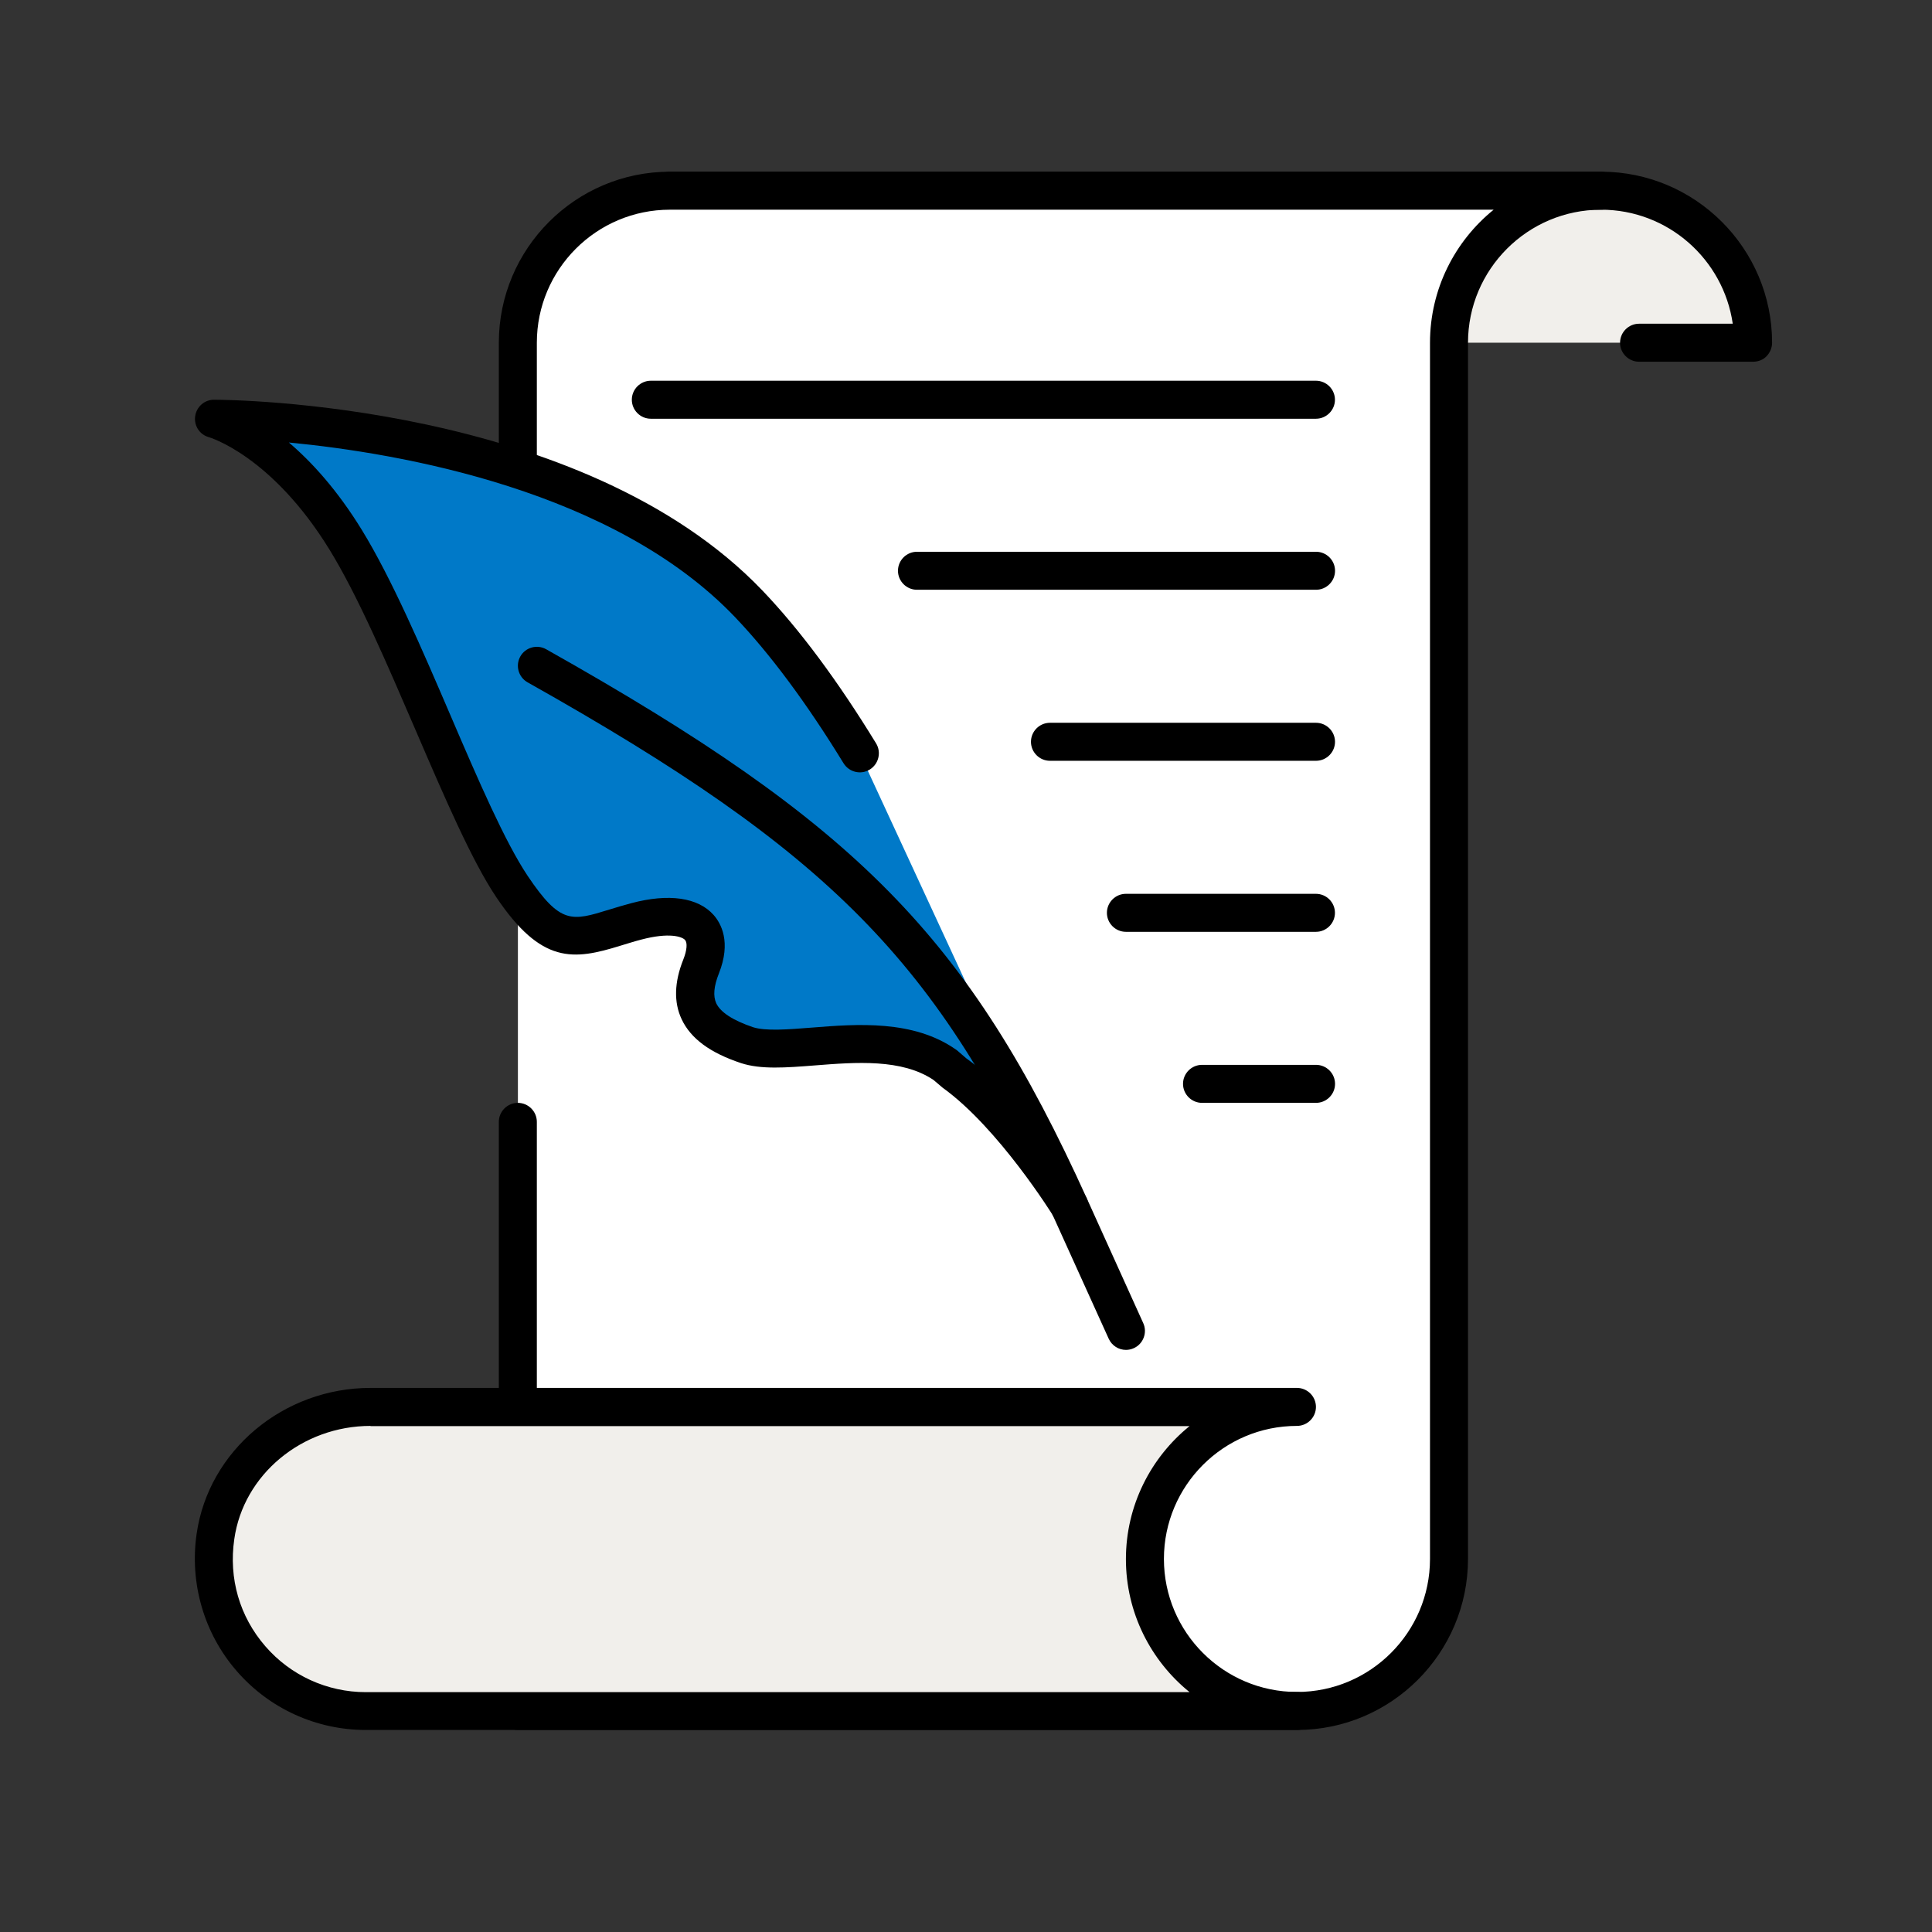
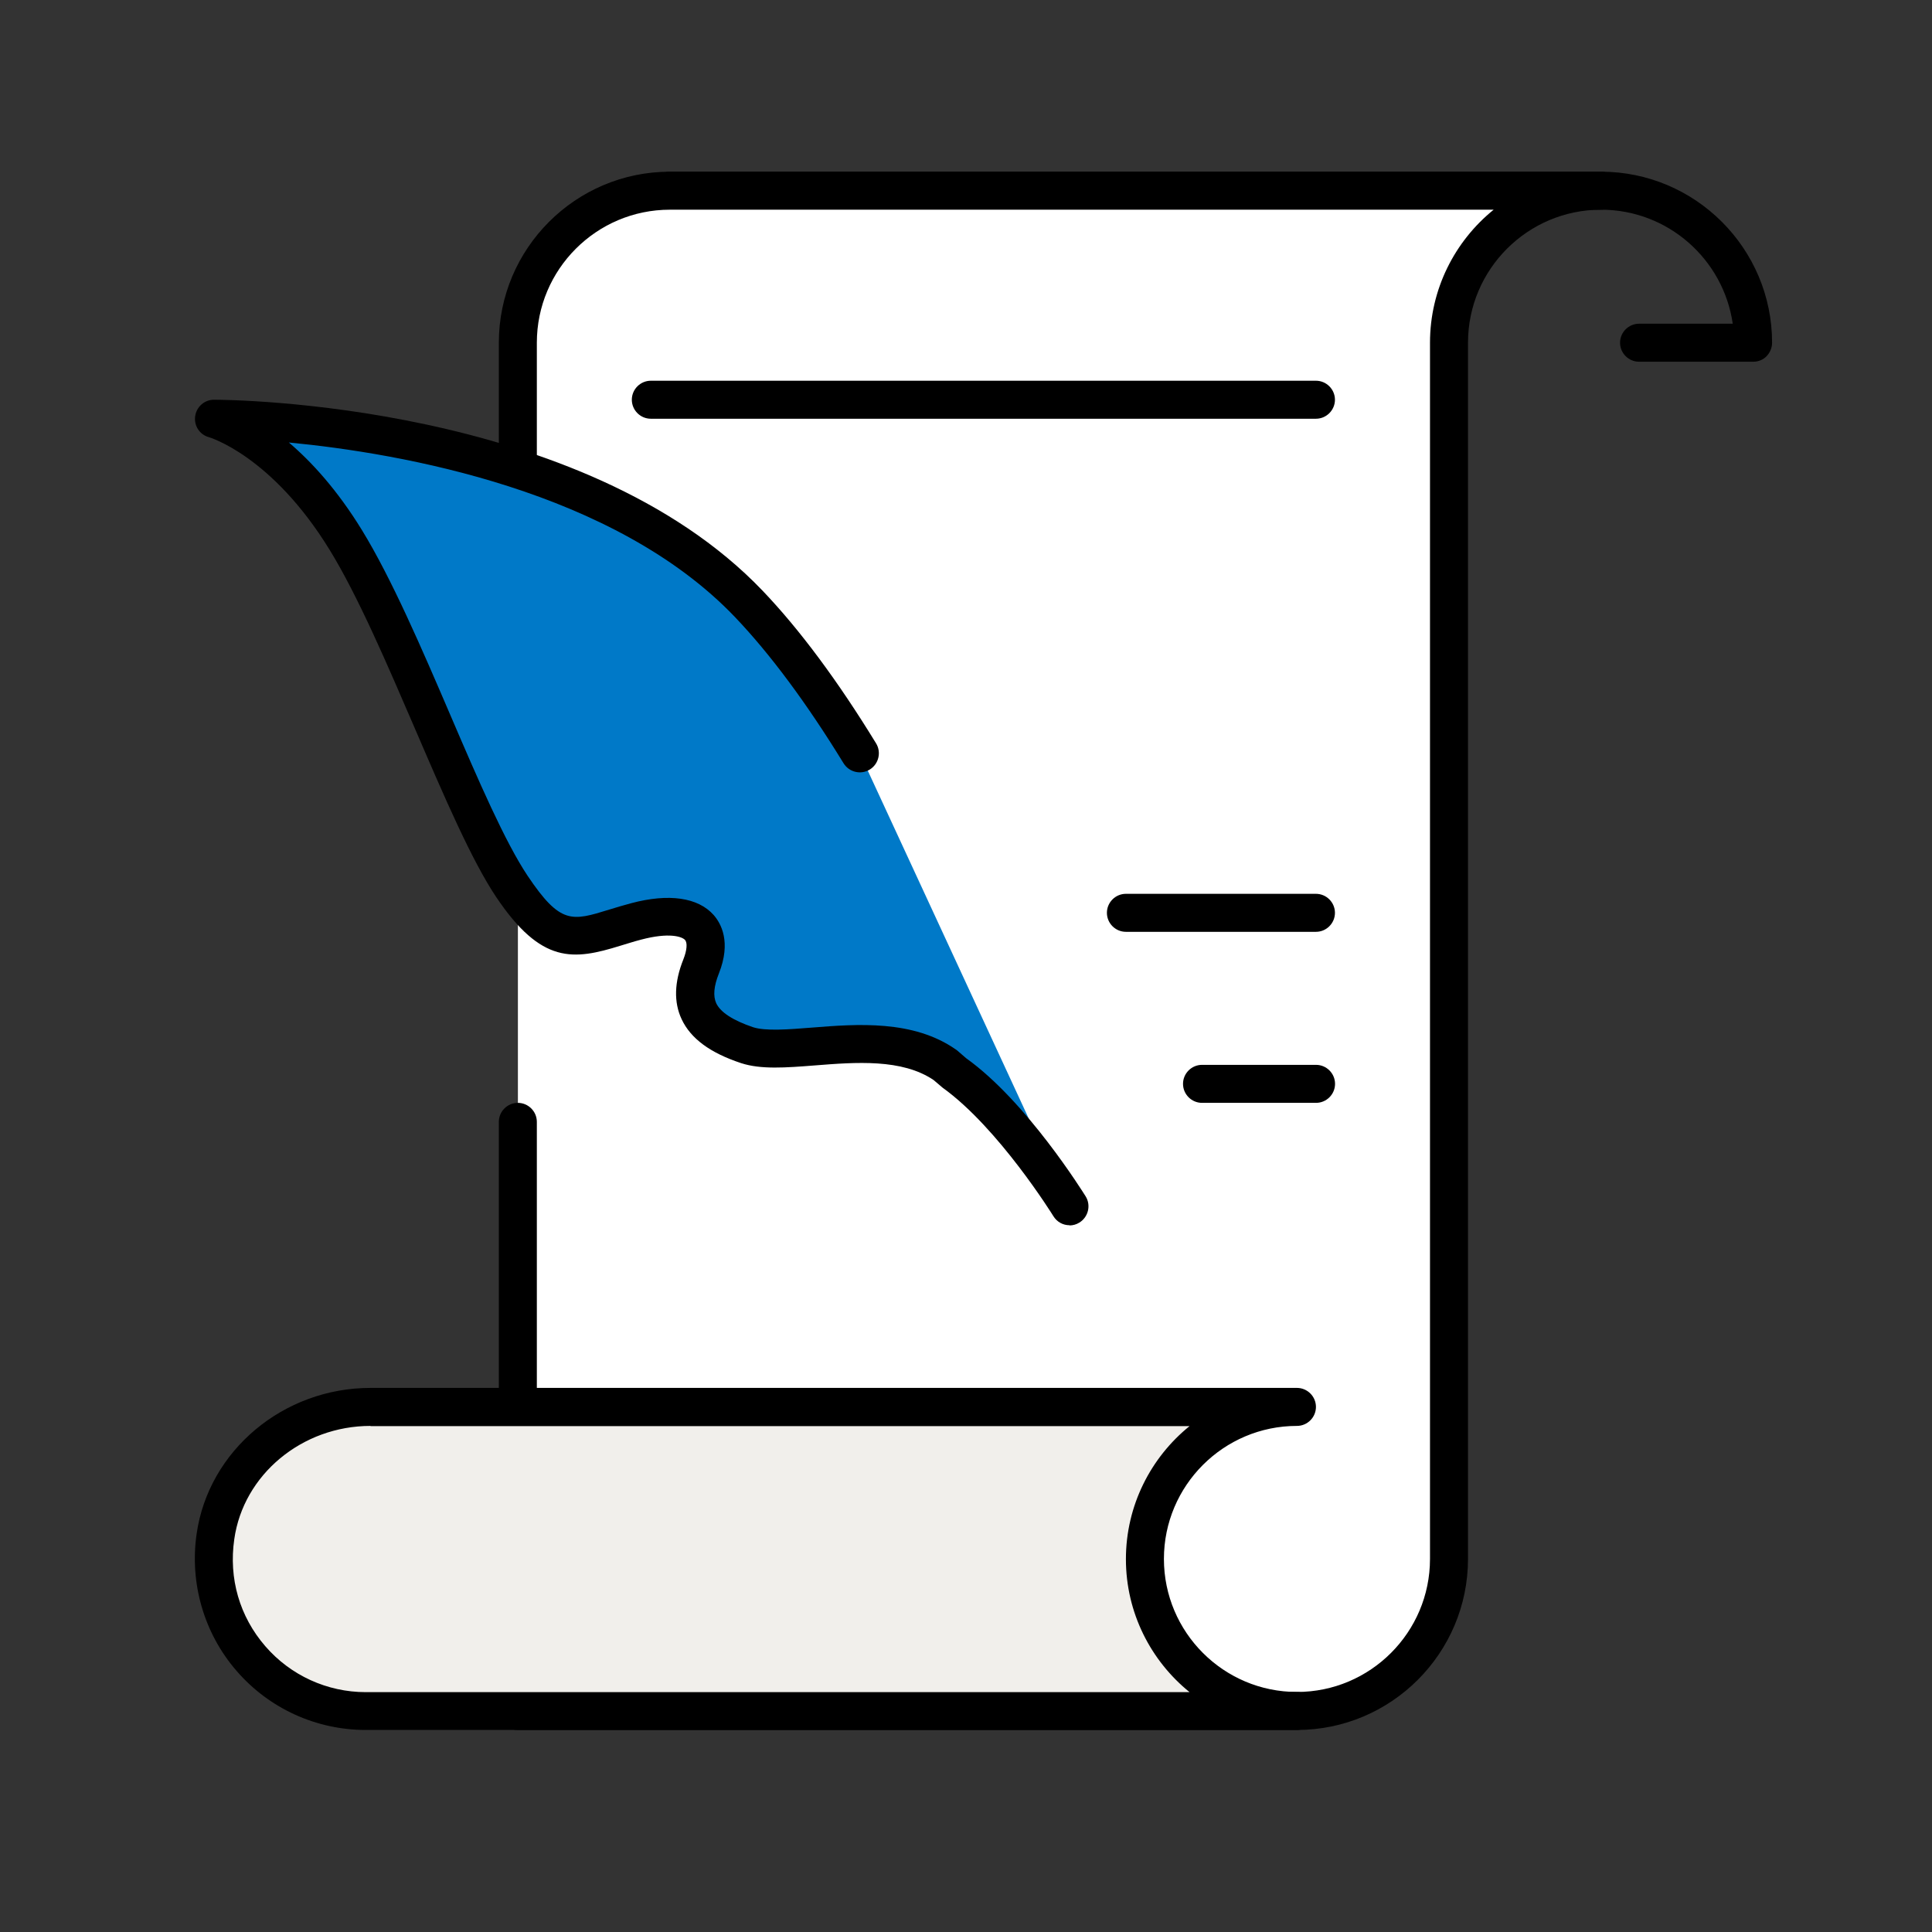
<svg xmlns="http://www.w3.org/2000/svg" width="61" height="61" viewBox="0 0 61 61" fill="none">
  <rect x="0" y="0" width="61" height="61" fill="#333333" stroke="none" />
-   <path d="M51.752 10.821H55.352C55.352 8.169 53.204 6.021 50.552 6.021H21.152C23.804 6.021 25.952 8.169 25.952 10.821H41.366" fill="#F1EFEB" />
  <path d="M55.351 11.421H51.751C51.421 11.421 51.151 11.151 51.151 10.821C51.151 10.491 51.421 10.221 51.751 10.221H54.709C54.415 8.187 52.663 6.621 50.551 6.621H24.541C25.621 7.491 26.359 8.769 26.515 10.221H41.365C41.695 10.221 41.965 10.491 41.965 10.821C41.965 11.151 41.695 11.421 41.365 11.421H25.951C25.621 11.421 25.351 11.151 25.351 10.821C25.351 8.505 23.467 6.621 21.151 6.621C20.821 6.621 20.551 6.351 20.551 6.021C20.551 5.691 20.821 5.421 21.151 5.421H50.551C53.527 5.421 55.951 7.845 55.951 10.821C55.951 10.983 55.885 11.133 55.777 11.247C55.669 11.361 55.513 11.421 55.351 11.421Z" fill="black" />
  <path d="M16.352 23.193V10.821C16.352 8.169 18.5 6.021 21.152 6.021H50.552C47.9 6.021 45.752 8.169 45.752 10.821V49.221C45.752 51.873 43.604 54.021 40.952 54.021H16.352V35.421" fill="white" />
  <path d="M40.95 54.621H16.35C16.02 54.621 15.75 54.351 15.75 54.021V35.421C15.75 35.091 16.02 34.821 16.35 34.821C16.68 34.821 16.95 35.091 16.95 35.421V53.421H40.95C43.266 53.421 45.15 51.537 45.15 49.221V10.821C45.15 9.129 45.936 7.611 47.16 6.621H21.15C18.834 6.621 16.95 8.505 16.95 10.821V23.193C16.95 23.523 16.68 23.793 16.35 23.793C16.02 23.793 15.75 23.523 15.75 23.193V10.821C15.75 7.845 18.174 5.421 21.15 5.421H50.55C50.88 5.421 51.15 5.691 51.15 6.021C51.15 6.351 50.88 6.621 50.55 6.621C48.234 6.621 46.35 8.505 46.35 10.821V49.221C46.35 52.197 43.926 54.621 40.95 54.621Z" fill="black" />
  <path d="M11.549 54.021C8.662 54.021 6.37 51.477 6.803 48.507C7.144 46.125 9.293 44.421 11.698 44.421H40.949C38.297 44.421 36.148 46.569 36.148 49.221C36.148 51.873 38.297 54.021 40.949 54.021H11.549Z" fill="#F1EFEB" />
  <path d="M40.949 54.621H11.549C9.983 54.621 8.495 53.943 7.469 52.755C6.443 51.573 5.981 49.989 6.209 48.423C6.587 45.801 8.945 43.821 11.699 43.821H40.949C41.279 43.821 41.549 44.091 41.549 44.421C41.549 44.751 41.279 45.021 40.949 45.021C38.633 45.021 36.749 46.905 36.749 49.221C36.749 51.537 38.633 53.421 40.949 53.421C41.279 53.421 41.549 53.691 41.549 54.021C41.549 54.351 41.279 54.621 40.949 54.621ZM11.699 45.021C9.539 45.021 7.685 46.557 7.397 48.597C7.217 49.839 7.565 51.039 8.375 51.975C9.173 52.899 10.331 53.427 11.549 53.427H37.559C36.335 52.437 35.549 50.919 35.549 49.227C35.549 47.535 36.335 46.017 37.559 45.027H11.699V45.021Z" fill="black" />
  <path d="M27.144 23.781C26.052 21.999 24.87 20.355 23.64 19.065C18.06 13.227 6.75 13.221 6.75 13.221C6.75 13.221 8.94 13.827 10.914 17.037C12.75 20.025 14.67 25.755 16.164 27.987C17.664 30.219 18.396 29.535 20.088 29.085C21.78 28.635 22.638 29.235 22.134 30.507C21.63 31.779 22.152 32.517 23.586 32.997C24.924 33.441 27.948 32.307 29.844 33.627L30.108 33.855C31.998 35.211 33.762 38.085 33.762 38.085" fill="#0079C8" />
  <path d="M33.768 38.685C33.564 38.685 33.372 38.583 33.258 38.397C33.24 38.367 31.53 35.613 29.76 34.341L29.478 34.101C28.476 33.423 27.018 33.537 25.728 33.639C24.81 33.711 24.024 33.771 23.4 33.567C22.422 33.243 21.81 32.793 21.522 32.181C21.27 31.647 21.288 31.011 21.576 30.291C21.69 30.003 21.708 29.769 21.63 29.679C21.534 29.571 21.126 29.433 20.244 29.667C20.01 29.727 19.794 29.799 19.59 29.859C18.102 30.321 17.094 30.447 15.666 28.323C14.892 27.165 14.034 25.173 13.128 23.067C12.228 20.979 11.304 18.819 10.404 17.355C8.574 14.379 6.612 13.809 6.594 13.803C6.306 13.725 6.12 13.443 6.162 13.143C6.204 12.843 6.456 12.621 6.756 12.621C7.23 12.621 18.39 12.699 24.078 18.651C25.242 19.869 26.448 21.489 27.66 23.469C27.834 23.751 27.744 24.123 27.462 24.297C27.18 24.471 26.808 24.381 26.634 24.099C25.464 22.191 24.312 20.643 23.208 19.485C19.392 15.489 12.678 14.313 9.12 13.971C9.84 14.583 10.65 15.471 11.424 16.731C12.366 18.267 13.314 20.469 14.226 22.593C15.108 24.651 15.948 26.589 16.662 27.657C17.694 29.193 18.054 29.085 19.236 28.719C19.452 28.653 19.686 28.581 19.938 28.515C21.114 28.203 22.038 28.335 22.53 28.887C22.764 29.151 23.094 29.739 22.698 30.735C22.536 31.143 22.512 31.449 22.614 31.677C22.752 31.965 23.142 32.217 23.778 32.433C24.168 32.559 24.882 32.505 25.632 32.445C27.06 32.331 28.836 32.193 30.186 33.141C30.204 33.153 30.222 33.165 30.24 33.183L30.504 33.411C32.424 34.785 34.2 37.653 34.278 37.773C34.452 38.055 34.362 38.427 34.08 38.601C33.984 38.661 33.876 38.691 33.768 38.691V38.685Z" fill="black" />
-   <path d="M35.55 42.621C35.322 42.621 35.106 42.489 35.005 42.267L33.222 38.331C29.616 30.369 26.209 26.913 16.657 21.543C16.369 21.381 16.267 21.015 16.428 20.727C16.59 20.439 16.956 20.337 17.244 20.499C27.067 26.025 30.576 29.589 34.315 37.839L36.096 41.775C36.234 42.075 36.096 42.435 35.797 42.567C35.718 42.603 35.635 42.621 35.55 42.621Z" fill="black" />
  <path d="M41.549 13.221H20.549C20.219 13.221 19.949 12.951 19.949 12.621C19.949 12.291 20.219 12.021 20.549 12.021H41.549C41.879 12.021 42.149 12.291 42.149 12.621C42.149 12.951 41.879 13.221 41.549 13.221Z" fill="black" />
-   <path d="M41.552 18.621H28.952C28.622 18.621 28.352 18.351 28.352 18.021C28.352 17.691 28.622 17.421 28.952 17.421H41.552C41.882 17.421 42.152 17.691 42.152 18.021C42.152 18.351 41.882 18.621 41.552 18.621Z" fill="black" />
-   <path d="M41.551 24.021H33.151C32.821 24.021 32.551 23.751 32.551 23.421C32.551 23.091 32.821 22.821 33.151 22.821H41.551C41.881 22.821 42.151 23.091 42.151 23.421C42.151 23.751 41.881 24.021 41.551 24.021Z" fill="black" />
-   <path d="M41.549 29.421H35.549C35.219 29.421 34.949 29.151 34.949 28.821C34.949 28.491 35.219 28.221 35.549 28.221H41.549C41.879 28.221 42.149 28.491 42.149 28.821C42.149 29.151 41.879 29.421 41.549 29.421Z" fill="black" />
+   <path d="M41.549 29.421H35.549C35.219 29.421 34.949 29.151 34.949 28.821C34.949 28.491 35.219 28.221 35.549 28.221H41.549C41.879 28.221 42.149 28.491 42.149 28.821C42.149 29.151 41.879 29.421 41.549 29.421" fill="black" />
  <path d="M41.552 34.821H37.952C37.622 34.821 37.352 34.551 37.352 34.221C37.352 33.891 37.622 33.621 37.952 33.621H41.552C41.882 33.621 42.152 33.891 42.152 34.221C42.152 34.551 41.882 34.821 41.552 34.821Z" fill="black" />
</svg>